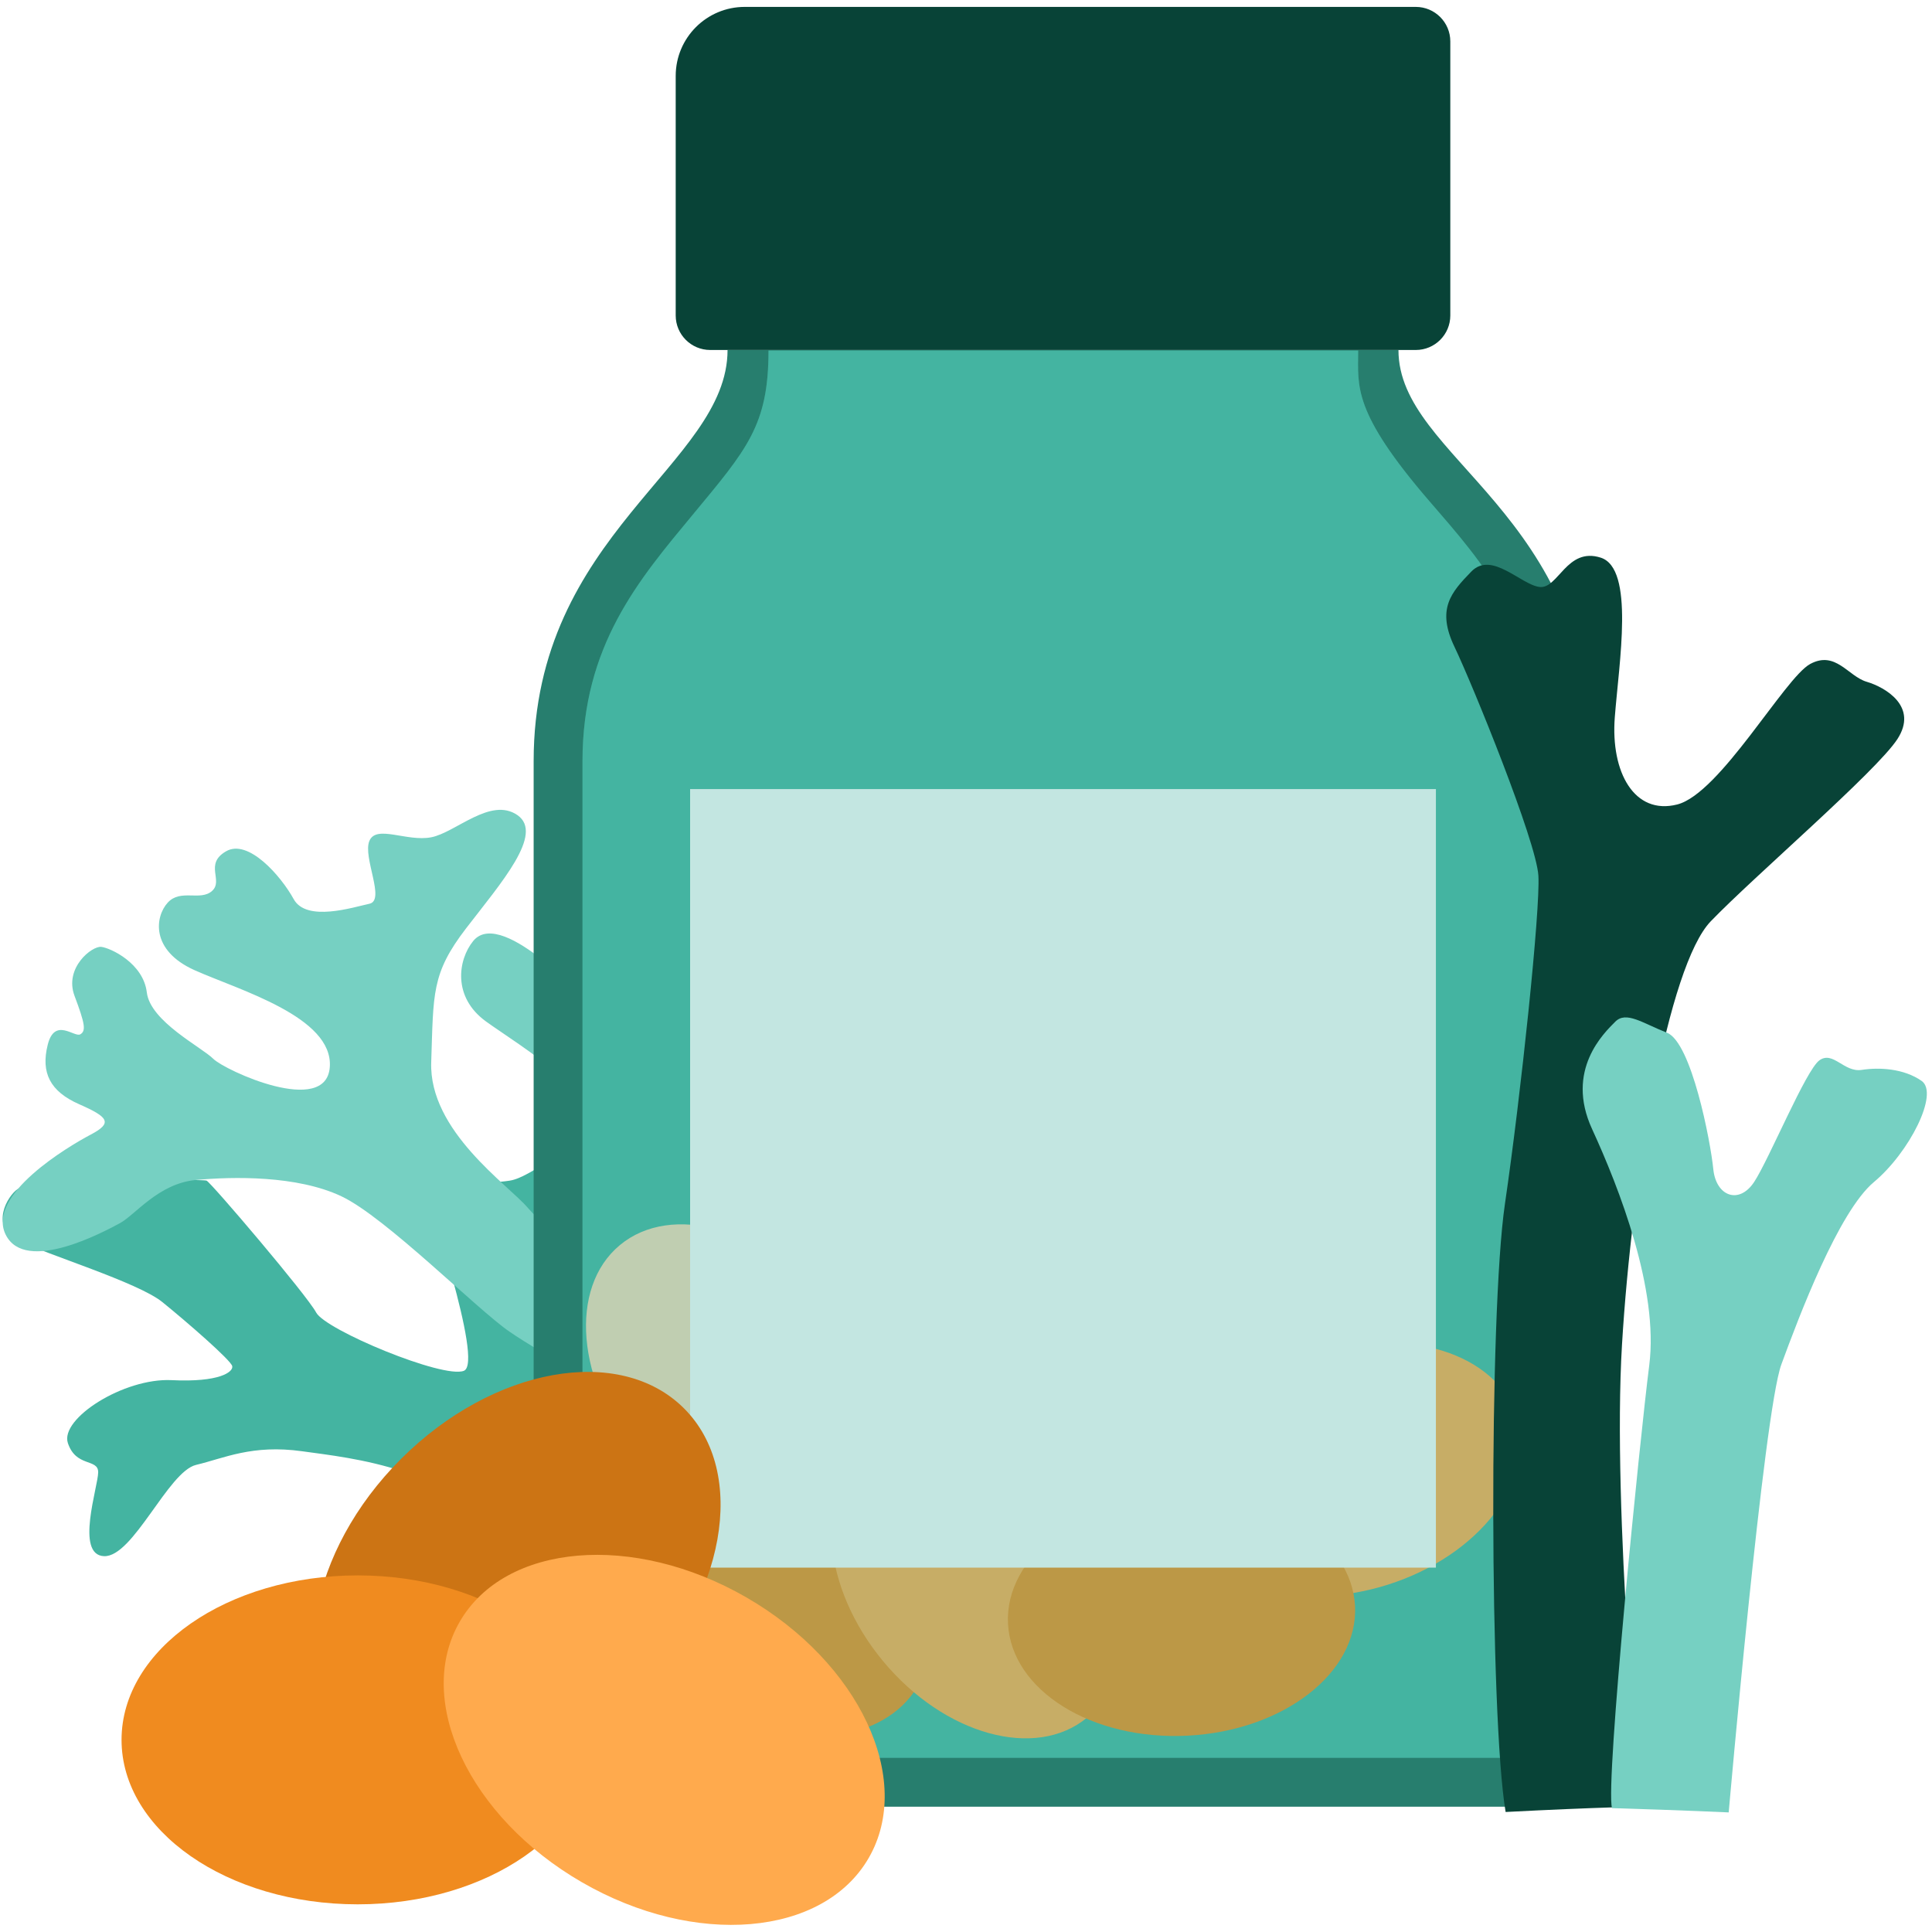
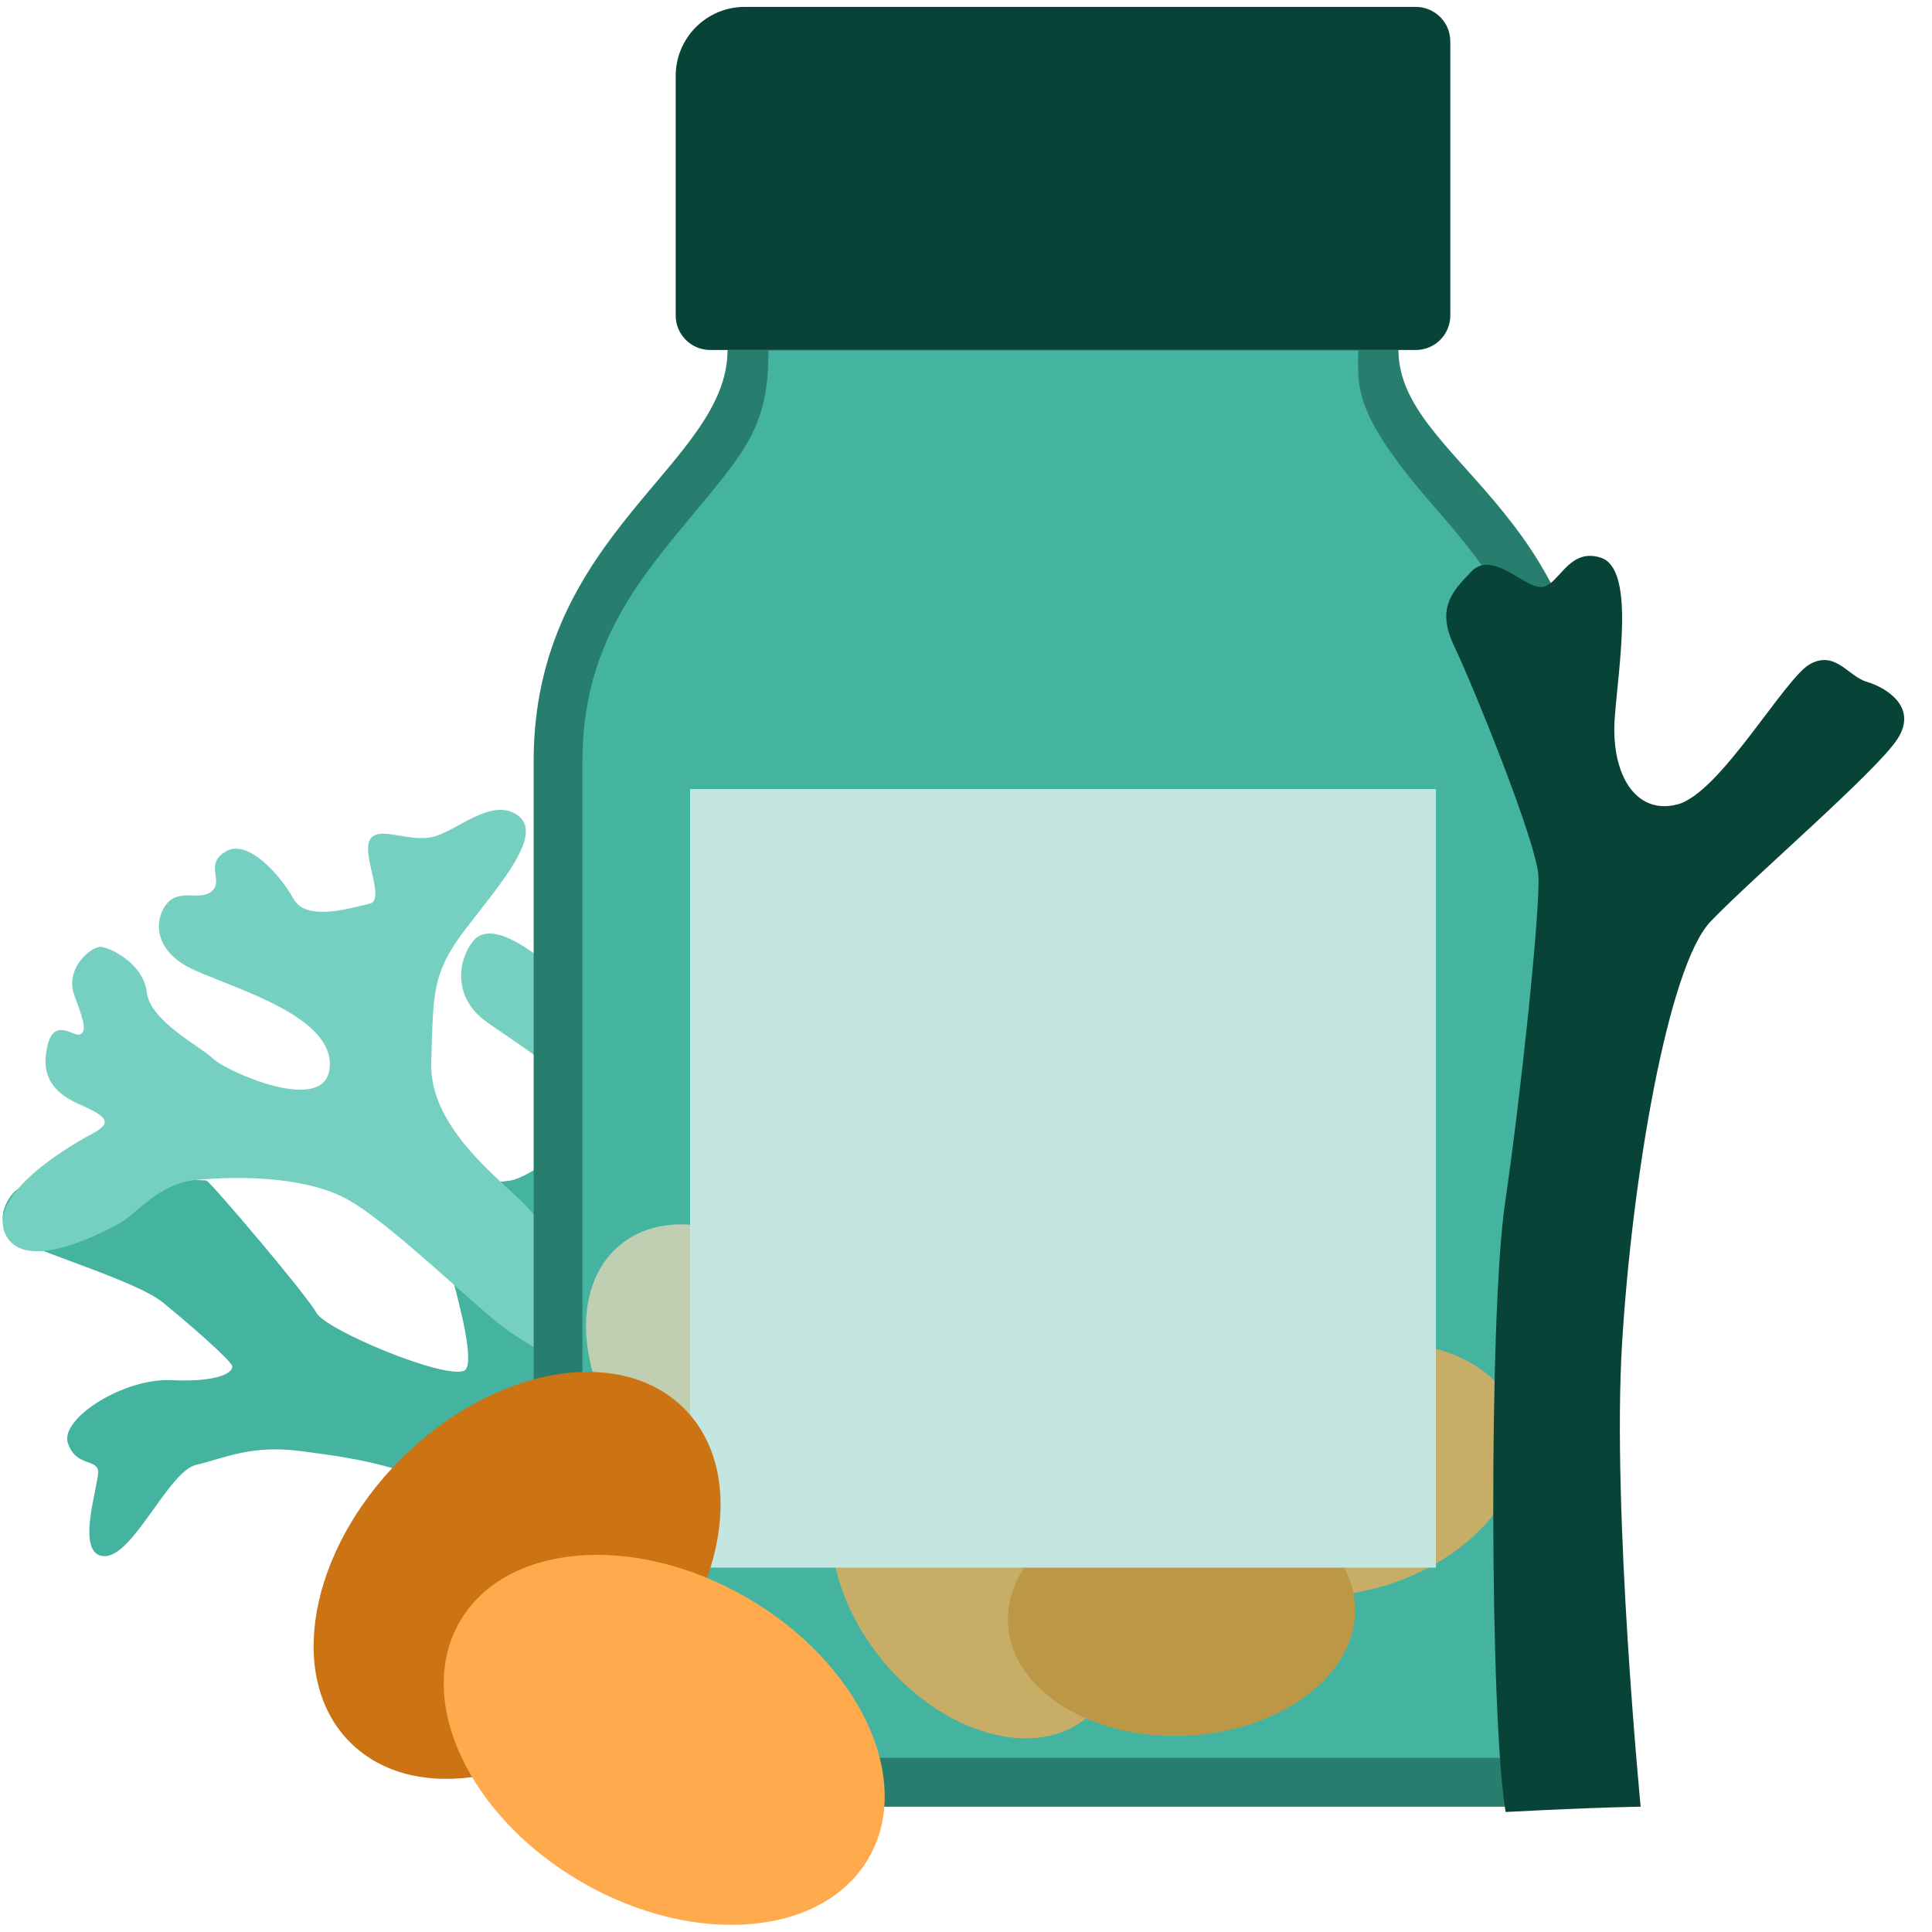
<svg xmlns="http://www.w3.org/2000/svg" width="280" height="280" viewBox="0 0 280 280">
  <path d="M115.931 260.873s-34.39-45.141-34.632-50.547c-.242-5.406-.794-9.039 1.292-16.092 2.087-7.053 4.959-22.088 1.749-25.298s-7.095 1.642-10.474 2.173c-3.379.53-11.657.53-11.995 1.037s8.344 25.341 5.355 26.523-20.052-5.913-21.404-8.447-15.204-18.799-15.88-19.113-25.847.192-27.368 1.206-4.055 5.406 0 7.433 17.401 6.082 20.948 8.954c3.548 2.872 9.967 8.447 10.136 9.292s-1.858 2.365-8.785 2.027c-6.926-.338-16.218 5.575-15.035 9.123s4.392 2.196 4.392 4.223-3.379 11.995.845 12.164c4.223.169 9.292-12.268 13.346-13.229 4.055-.961 8.109-2.989 15.373-1.975 7.264 1.014 21.793 2.365 30.409 13.515s17.232 28.888 19.935 32.267 3.041 4.616 4.73 5.518 17.063-.753 17.063-.753z" fill="#44b4a1" />
  <path d="M137.671 253.119s-13.146-29.902-15.526-34.463c-2.381-4.561-6.942-11.657-9.476-25.172-2.534-13.515-5.237-24.834-2.027-32.098 3.21-7.264 10.305-20.779 10.812-24.496s-4.223-4.73-5.406-5.913-1.689-5.068-5.744-3.548c-4.055 1.52-5.913 2.872-6.082 8.278s.676 17.907-4.223 18.752c-4.899.845-8.278-2.027-6.926-6.251 1.352-4.223 3.286-14.022-.3-14.867-3.586-.845-5.444.845-7.809 5.575s-3.548 2.365-6.589 0-7.602-5.237-9.798-2.534-3.041 8.109 1.858 11.657 17.063 10.474 22.131 22.131c5.068 11.657 7.94 21.793 6.42 22.807s-19.597-14.529-22.469-17.907c-2.872-3.379-14.36-11.15-14.022-21.117s0-12.839 5.068-19.428 11.319-13.684 7.433-16.387c-3.886-2.703-8.968 2.534-12.509 3.21-3.54.676-7.933-1.858-8.946.507s2.365 8.616 0 9.123c-2.365.507-9.123 2.703-10.981-.676s-6.589-8.785-9.798-6.926c-3.21 1.858-.338 4.223-2.027 5.744s-4.561-.338-6.42 1.689-2.534 6.926 3.886 9.798 20.104 6.758 19.597 14.022c-.507 7.264-15.204.507-16.894-1.183s-9.123-5.406-9.629-9.629-5.237-6.42-6.589-6.589-5.406 3.041-3.886 7.095 1.689 5.068.845 5.575-3.717-2.534-4.73 1.52c-1.014 4.055.338 6.758 4.561 8.616 4.223 1.858 4.899 2.703 1.689 4.392S-2.039 173.211.833 178.955s14.36-.507 16.556-1.689c2.196-1.183 5.575-5.744 10.981-6.251s14.698-.676 21.117 2.365c6.42 3.041 19.546 16.297 24.327 19.597 4.856 3.352 16.218 9.461 20.948 13.177 4.73 3.717 9.47 9.402 11.15 13.853 2.007 5.316 16.754 32.076 16.401 34.779 5.597.485 15.36-1.668 15.36-1.668z" fill="#76d0c2" />
  <path d="M230.777 261.838H77.34V110.313c0-33.055 28.102-42.951 28.102-59.59h97.233c0 15.839 28.102 23.226 28.102 59.59v151.525z" fill="#277e6e" />
  <path d="M84.419 254.759V110.312c0-16.751 8.178-26.297 15.933-35.658 7.921-9.561 11.027-12.985 11.027-23.854h85.457c0 5.195-.911 8.814 10.36 21.879 7.575 8.781 16.503 18.431 16.503 37.632v144.447H84.419z" fill="#44b4a1" />
-   <ellipse cx="146.772" cy="181.967" rx="17.536" ry="25.18" transform="rotate(-57.021 146.772 181.968)" fill="#f08b1f" />
  <ellipse cx="105.915" cy="199.827" rx="17.536" ry="25.18" transform="rotate(-39.649 105.917 199.829)" fill="#f5d8b8" />
  <ellipse cx="129.811" cy="208.52" rx="25.18" ry="17.536" transform="rotate(-17.555 129.814 208.522)" fill="#ffaa4d" />
  <ellipse cx="195.823" cy="212.952" rx="25.18" ry="17.536" transform="rotate(-17.555 195.826 212.956)" fill="#ffaa4d" />
  <ellipse cx="169.957" cy="209.152" rx="25.18" ry="17.536" transform="rotate(-50.349 169.956 209.152)" fill="#f5d8b8" />
-   <ellipse cx="110.774" cy="232.553" rx="17.536" ry="25.18" transform="rotate(-64.04 110.775 232.553)" fill="#f08b1f" />
  <ellipse cx="141.475" cy="229.544" rx="17.536" ry="25.18" transform="rotate(-39.649 141.477 229.546)" fill="#ffaa4d" />
  <ellipse cx="171.235" cy="234.032" rx="25.18" ry="17.536" transform="rotate(-2.941 171.236 234.05)" fill="#f08b1f" />
  <path d="M84.419 254.759V110.312c0-16.751 8.178-26.297 15.933-35.658 7.921-9.561 11.027-12.985 11.027-23.854h85.457c0 5.195-.911 8.814 10.36 21.879 7.575 8.781 16.503 18.431 16.503 37.632v144.447H84.419z" fill="#44b4a1" opacity=".3" />
  <path d="M100.016 114.359h108.086v112.833H100.016V114.359z" fill="#c3e6e1" />
  <path d="M107.928 1h97.261c2.76 0 5 2.24 5 5v39.722c0 2.76-2.24 5-5 5H102.928c-2.76 0-5-2.24-5-5V11c0-5.519 4.481-10 10-10zM237.777 261.838s-4.155-42.799-2.707-66.929c1.448-24.131 6.663-54.937 12.861-61.383 6.197-6.446 23.97-21.68 27.048-26.402s-1.742-7.52-4.444-8.316-4.508-4.572-8.194-2.576c-3.686 1.996-13.059 18.78-19.265 20.358-6.207 1.578-9.656-4.661-9.05-12.609.606-7.948 2.902-21.577-2.033-23.161s-6.165 4.574-8.874 4.247c-2.709-.328-6.931-5.27-9.886-2.231-2.955 3.038-5.056 5.436-2.436 10.912 2.62 5.476 11.87 28.2 12.158 33.167s-2.514 31.602-4.85 47.572-2.205 74.47.1 88.119c13.924-.717 19.574-.766 19.574-.766z" fill="#084337" />
-   <path d="M250.537 262.669s5.067-57.948 7.632-64.929c2.565-6.981 8.288-22.153 13.419-26.434 5.131-4.282 9.473-12.858 6.907-14.653-2.565-1.795-6.118-1.995-8.683-1.596s-4.144-2.792-6.118-1.396c-1.973 1.396-7.302 14.348-9.473 17.645-2.171 3.298-5.526 2.101-5.92-1.888s-3.158-18.35-6.71-19.746c-3.552-1.396-5.92-3.191-7.499-1.596s-7.302 6.981-3.355 15.557 9.67 23.309 8.288 34.193-6.387 60.632-5.401 64.222c10.395.31 16.911.621 16.911.621z" fill="#76d0c2" />
  <g>
    <ellipse cx="74.941" cy="228.318" rx="34.221" ry="23.832" transform="rotate(-45 74.941 228.317)" fill="#cc7414" />
-     <ellipse cx="51.841" cy="252.154" rx="34.226" ry="23.836" fill="#f08b1f" />
    <ellipse cx="96.262" cy="252.154" rx="23.836" ry="34.226" transform="rotate(-60 96.262 252.154)" fill="#ffaa4d" />
  </g>
</svg>